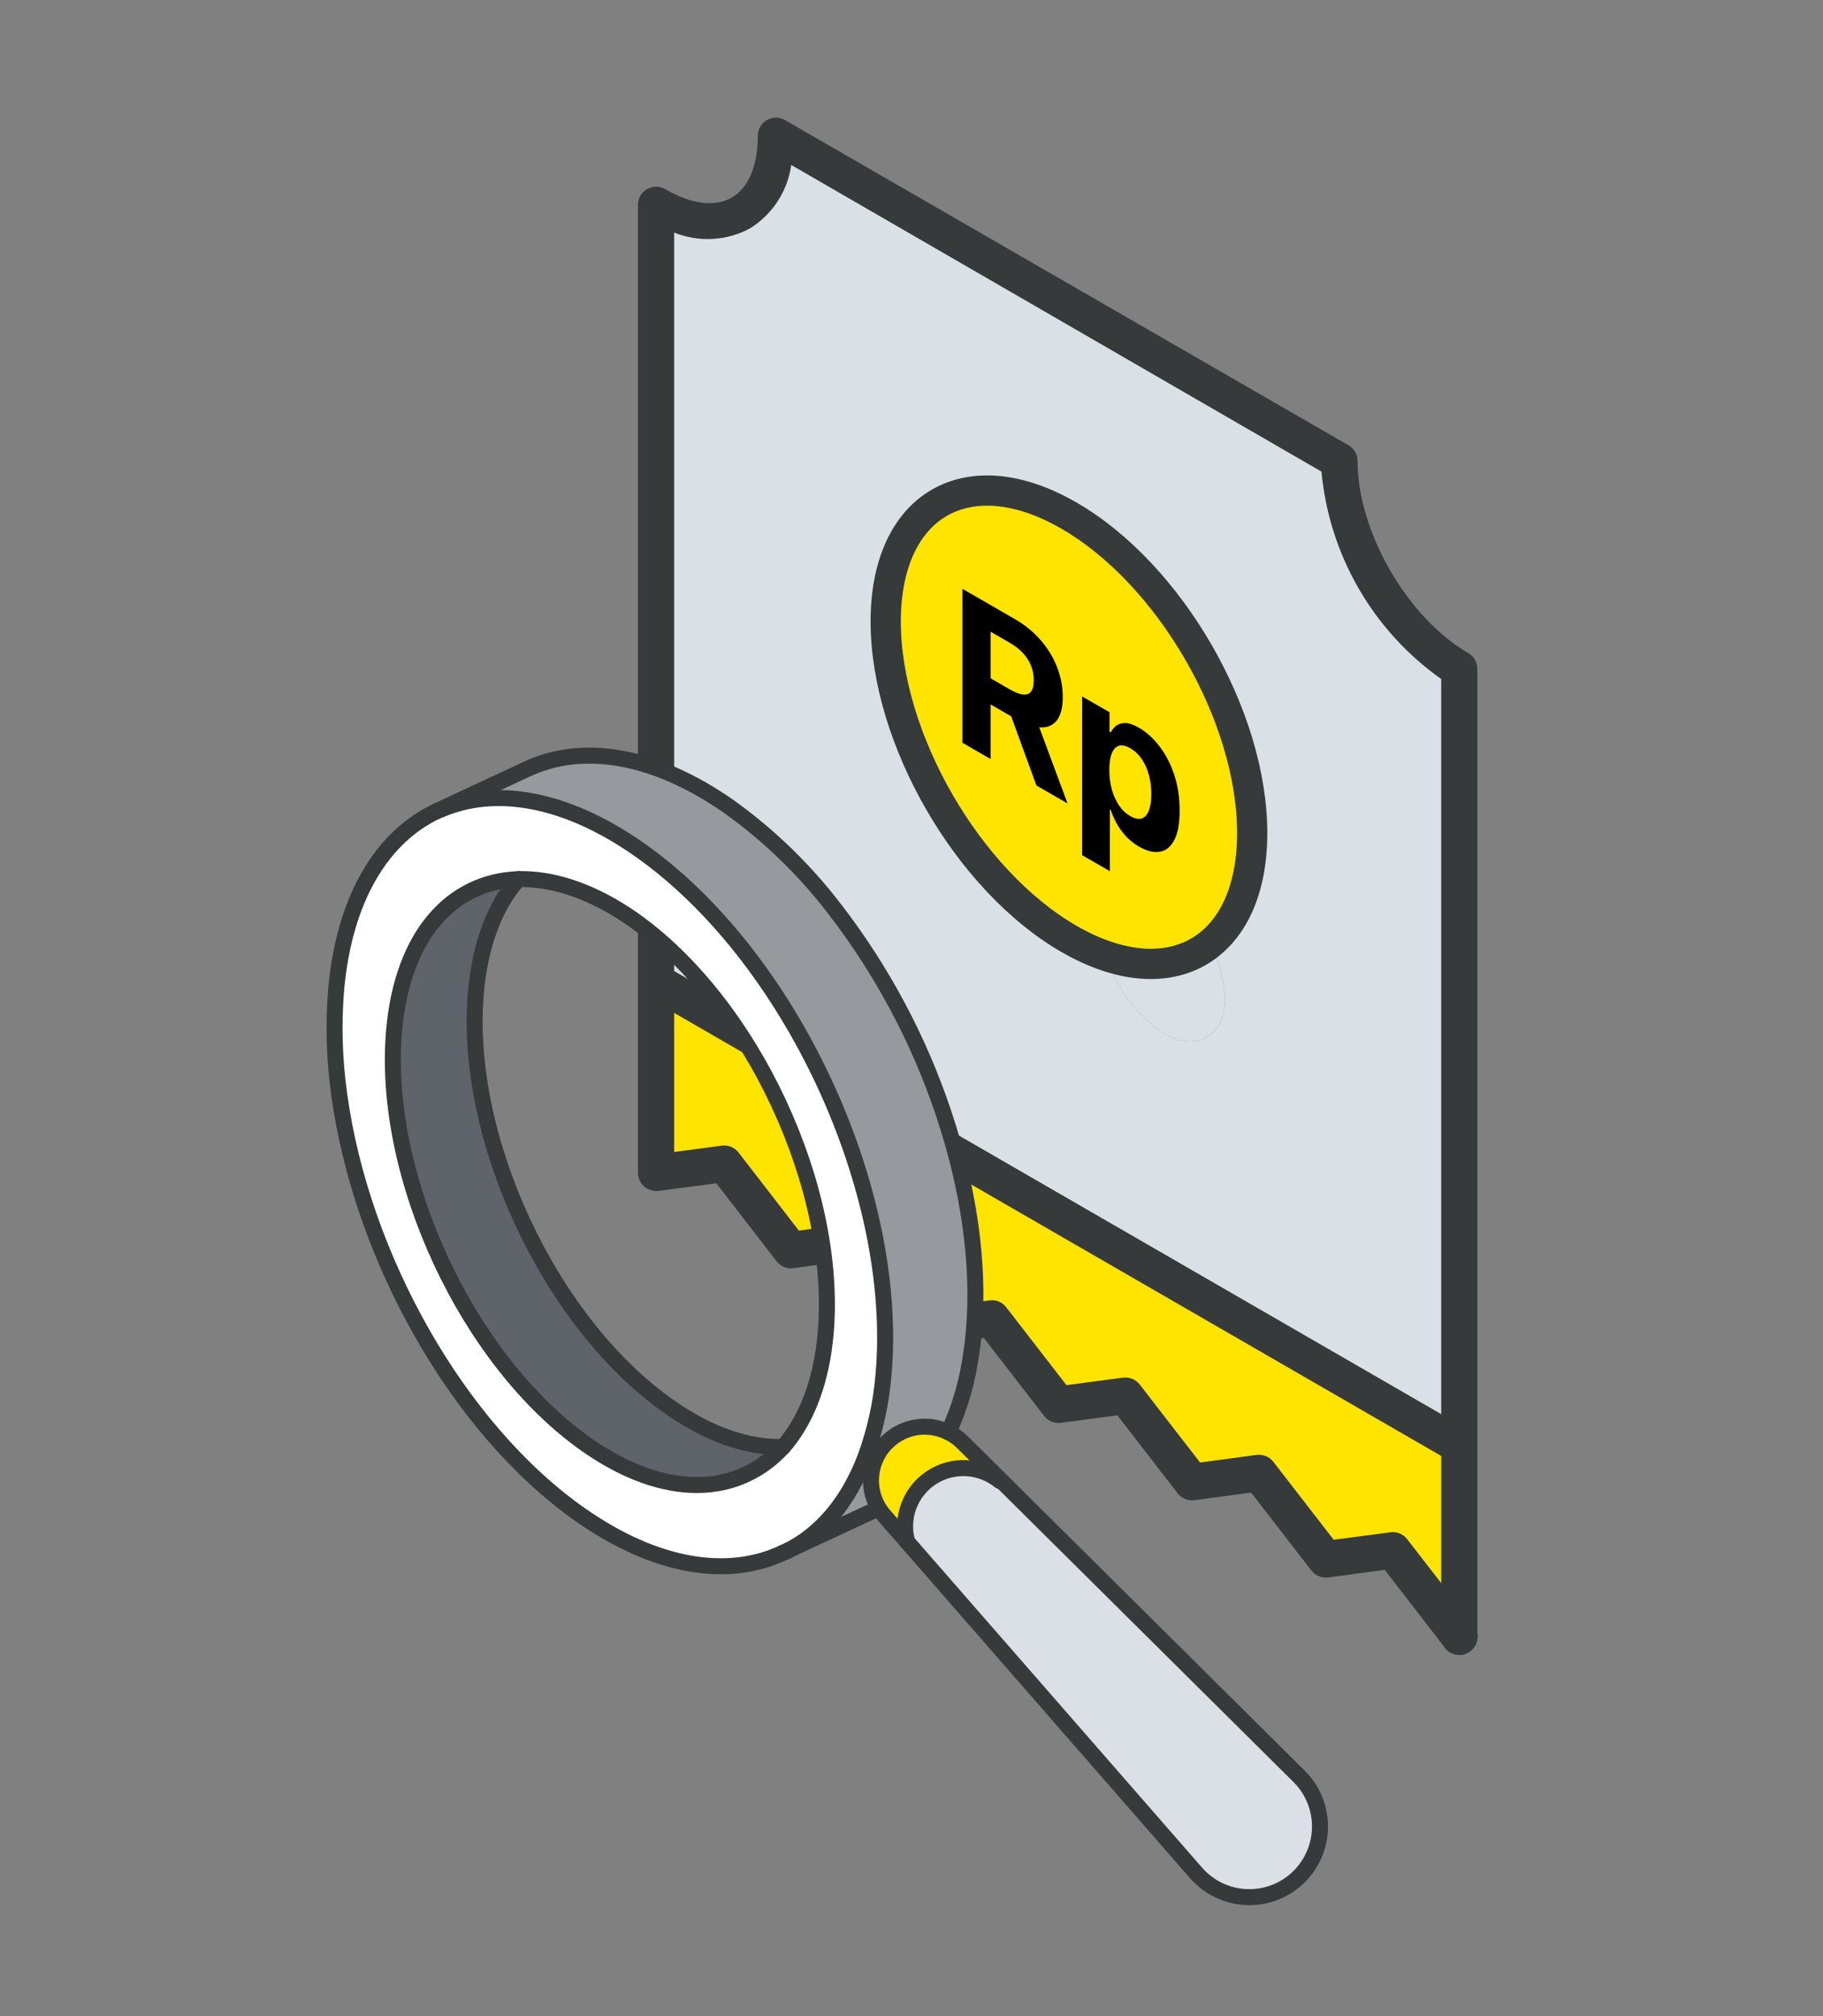
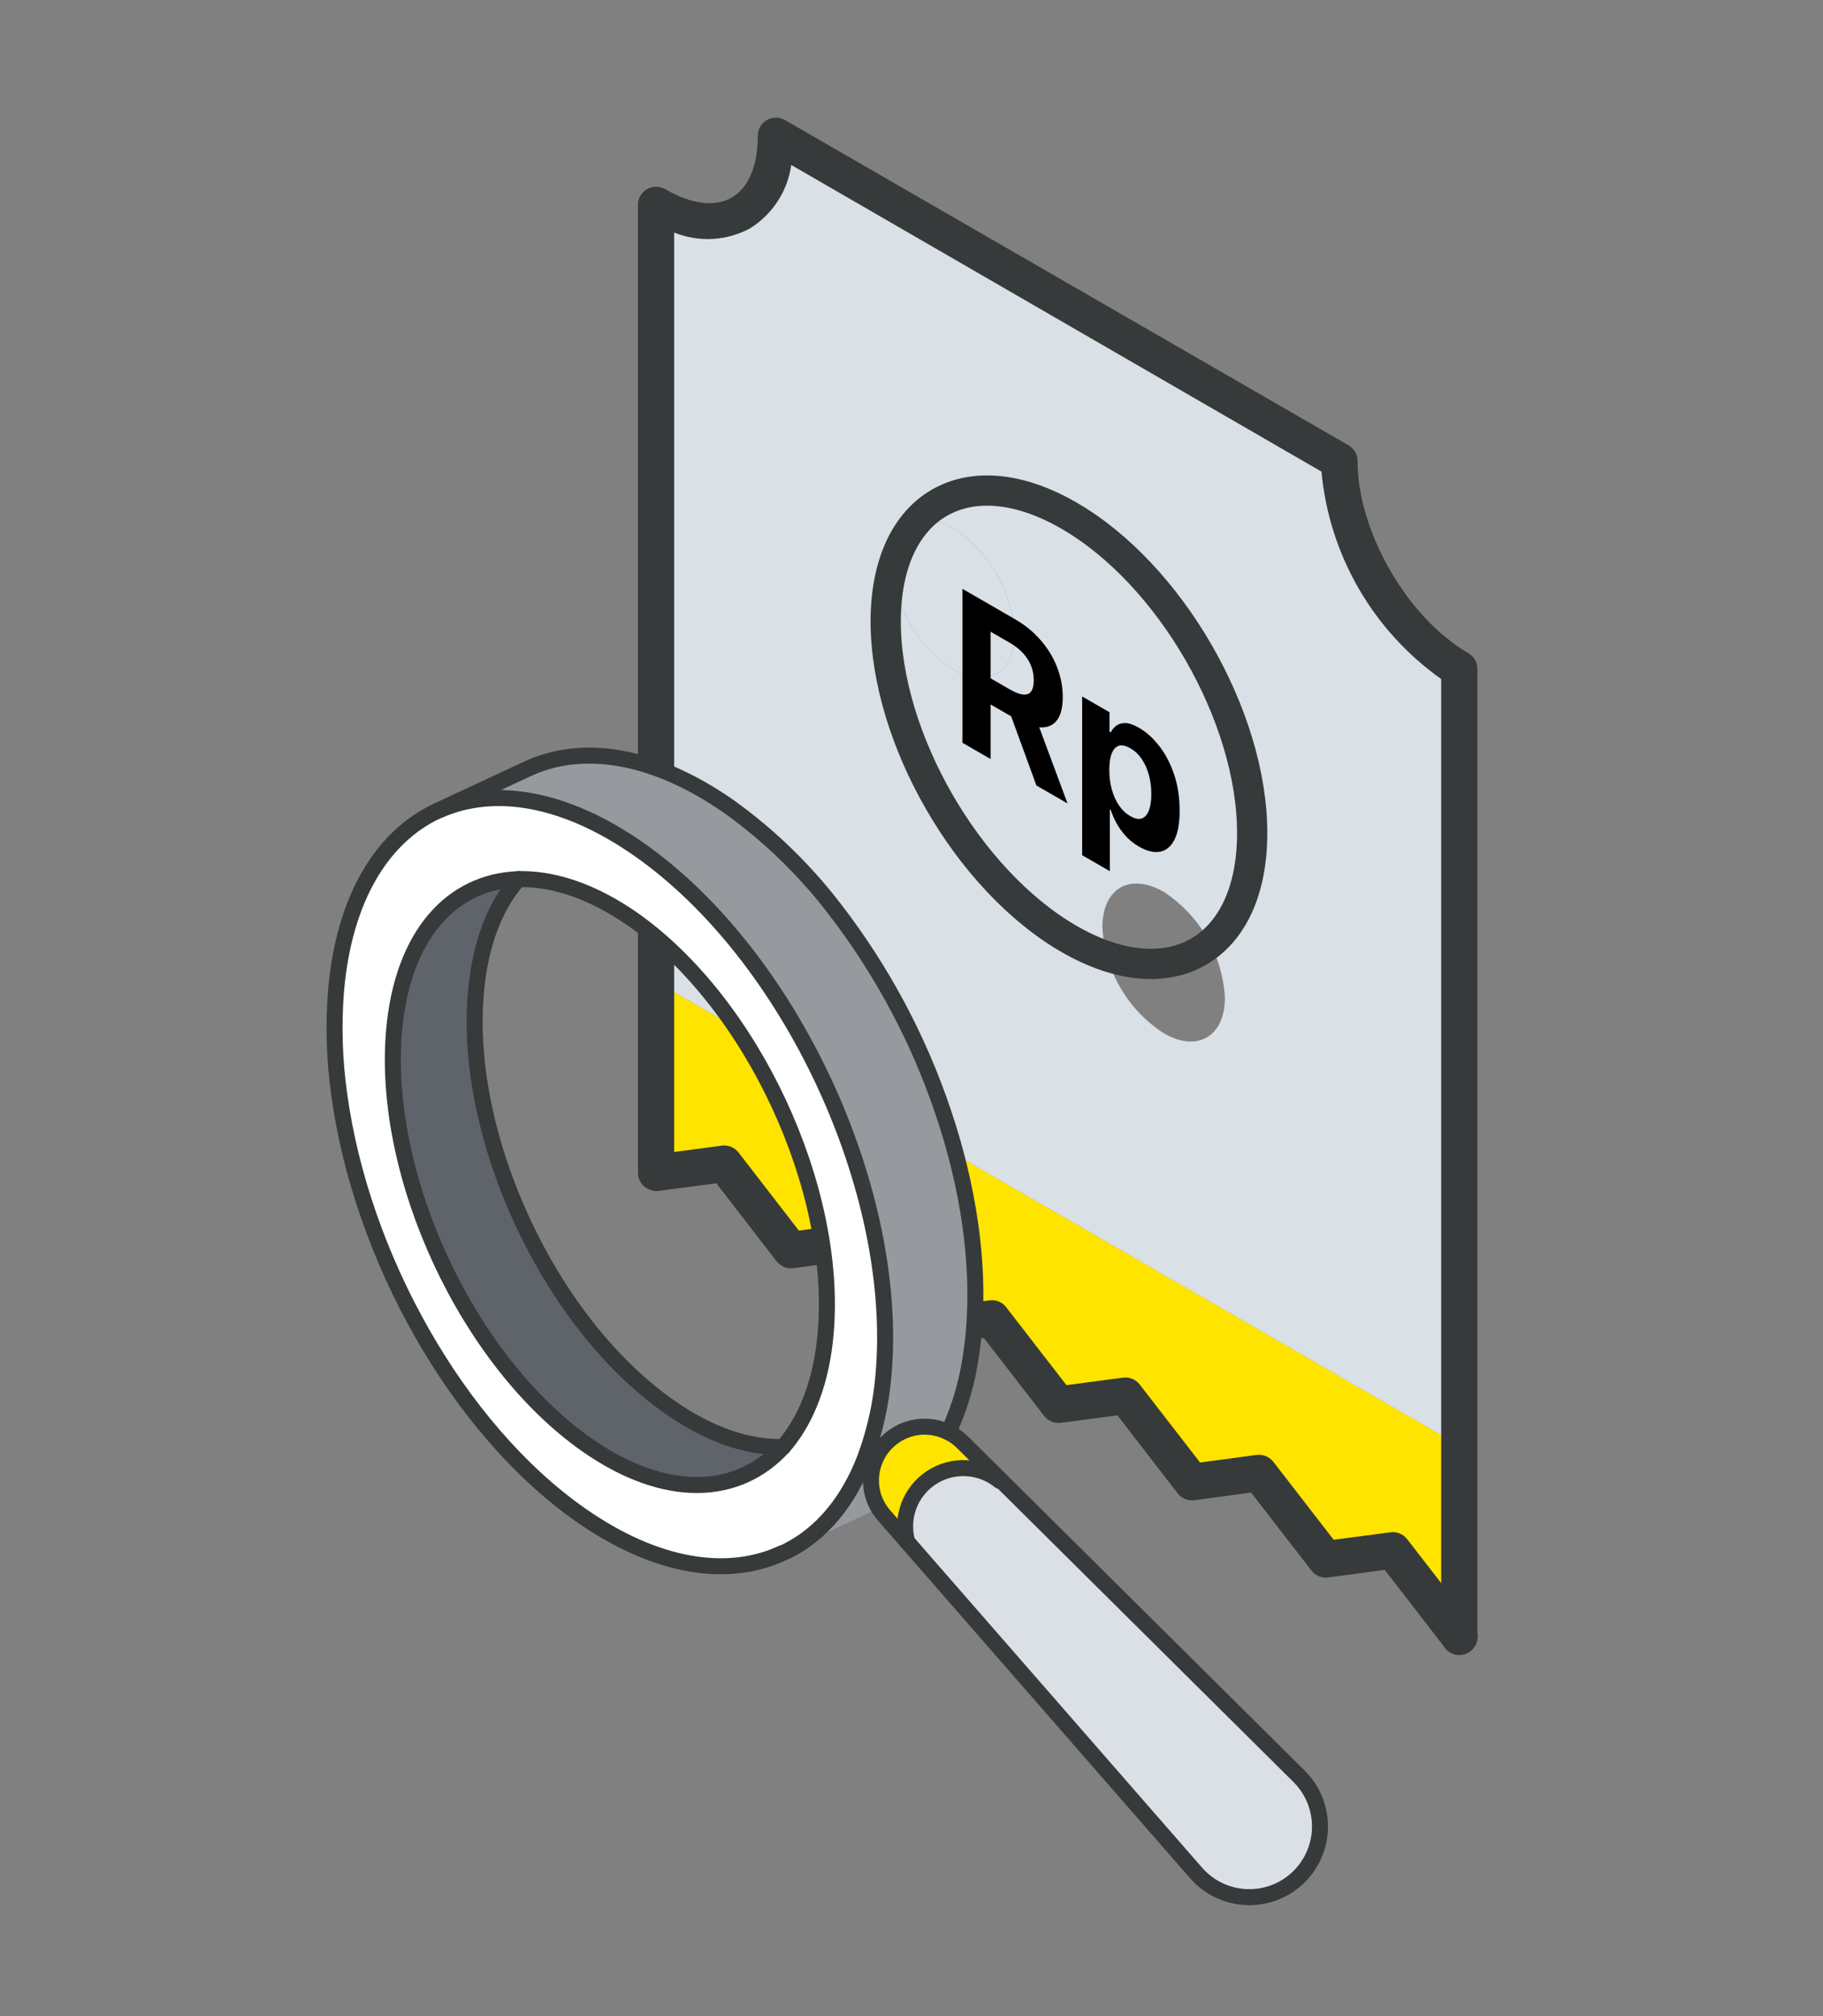
<svg xmlns="http://www.w3.org/2000/svg" width="142" height="157" viewBox="0 0 142 157" fill="none">
  <rect x="0" y="0" width="142" height="157" fill="#808080" stroke="none" />
  <path d="M113.679 112.567V127.468L108.462 120.746L103.253 121.442L98.035 114.729L92.827 115.435L87.619 108.713L82.401 109.399L77.192 102.686L71.965 103.382L66.757 96.66L61.539 97.365L56.321 90.643L51.103 91.329V76.438L113.679 112.567Z" fill="#FFE400" />
  <path d="M113.67 52.089V112.568L51.103 76.438V15.95C56.255 18.93 60.439 16.523 60.439 10.562L104.334 35.946C104.334 41.86 108.518 49.099 113.67 52.089ZM95.412 77.717C95.322 76.062 94.844 74.451 94.016 73.016C93.188 71.58 92.033 70.36 90.646 69.453C88.004 67.939 85.87 69.171 85.87 72.217C85.959 73.871 86.438 75.48 87.268 76.913C88.098 78.346 89.255 79.562 90.646 80.462C93.231 81.976 95.412 80.735 95.412 77.717ZM79.016 49.39C78.926 47.735 78.448 46.125 77.62 44.689C76.792 43.254 75.637 42.033 74.25 41.127C71.617 39.603 69.474 40.835 69.474 43.881C69.565 45.536 70.045 47.145 70.875 48.579C71.705 50.014 72.861 51.232 74.25 52.136C76.873 53.659 79.016 52.427 79.016 49.39Z" fill="#D9E0E6" />
  <path d="M79.016 49.39C78.926 47.735 78.448 46.125 77.62 44.689C76.792 43.254 75.637 42.033 74.25 41.127C71.617 39.603 69.474 40.835 69.474 43.881C69.565 45.536 70.045 47.145 70.875 48.579C71.705 50.014 72.861 51.232 74.25 52.136C76.873 53.659 79.016 52.427 79.016 49.39Z" fill="#D9E0E6" />
-   <path d="M95.412 77.717C95.322 76.062 94.844 74.451 94.016 73.016C93.188 71.58 92.033 70.36 90.646 69.453C88.004 67.939 85.87 69.171 85.87 72.217C85.959 73.871 86.438 75.48 87.268 76.913C88.098 78.346 89.255 79.562 90.646 80.462C93.231 81.976 95.412 80.735 95.412 77.717Z" fill="#D9E0E6" />
  <path d="M113.681 128.879C113.466 128.879 113.253 128.83 113.059 128.736C112.865 128.641 112.696 128.504 112.563 128.334L107.862 122.251L103.453 122.844C103.208 122.875 102.96 122.843 102.733 122.749C102.505 122.655 102.306 122.503 102.155 122.308L97.455 116.235L93.045 116.827C92.8 116.86 92.551 116.829 92.322 116.737C92.093 116.645 91.892 116.494 91.739 116.3L87.038 110.218L82.629 110.801C82.384 110.833 82.136 110.801 81.908 110.707C81.68 110.613 81.481 110.46 81.331 110.265L76.63 104.191L72.212 104.784C71.968 104.815 71.719 104.783 71.492 104.689C71.264 104.595 71.065 104.443 70.914 104.248L66.214 98.165L61.804 98.757C61.56 98.791 61.31 98.76 61.081 98.668C60.852 98.575 60.651 98.425 60.498 98.231L55.797 92.148L51.378 92.731C51.004 92.781 50.626 92.68 50.326 92.451C50.026 92.222 49.83 91.883 49.78 91.509C49.73 91.135 49.831 90.756 50.06 90.457C50.289 90.157 50.628 89.96 51.002 89.911L56.229 89.215C56.474 89.183 56.722 89.216 56.95 89.31C57.177 89.404 57.376 89.556 57.527 89.751L62.227 95.834L66.646 95.232C66.892 95.2 67.141 95.233 67.37 95.327C67.6 95.421 67.8 95.573 67.953 95.768L72.654 101.85L77.072 101.267C77.316 101.232 77.565 101.262 77.793 101.354C78.021 101.447 78.22 101.599 78.37 101.794L83.07 107.867L87.48 107.284C87.724 107.253 87.972 107.285 88.2 107.379C88.427 107.473 88.626 107.625 88.777 107.82L93.478 113.894L97.878 113.301C98.123 113.27 98.373 113.303 98.602 113.397C98.831 113.49 99.032 113.642 99.184 113.837L103.885 119.91L108.294 119.328C108.539 119.293 108.789 119.324 109.018 119.416C109.248 119.508 109.449 119.659 109.601 119.854L114.81 126.576C114.924 126.723 115.008 126.891 115.057 127.07C115.106 127.249 115.119 127.436 115.095 127.621C115.072 127.805 115.012 127.983 114.919 128.144C114.827 128.305 114.703 128.447 114.556 128.56C114.31 128.764 114.001 128.877 113.681 128.879Z" fill="#373A3A" />
  <path d="M113.679 128.879C113.304 128.879 112.945 128.73 112.679 128.466C112.413 128.202 112.262 127.843 112.26 127.468V52.878C109.632 51.018 107.438 48.611 105.828 45.823C104.218 43.035 103.231 39.932 102.934 36.726L61.633 12.846C61.492 13.857 61.13 14.824 60.572 15.678C60.015 16.533 59.276 17.255 58.408 17.792C57.509 18.273 56.515 18.55 55.497 18.606C54.478 18.661 53.46 18.492 52.514 18.111V91.329C52.514 91.703 52.365 92.062 52.101 92.327C51.836 92.591 51.478 92.74 51.104 92.74C50.73 92.74 50.371 92.591 50.106 92.327C49.842 92.062 49.693 91.703 49.693 91.329V15.949C49.693 15.701 49.758 15.458 49.882 15.243C50.006 15.029 50.184 14.851 50.398 14.727C50.614 14.607 50.857 14.543 51.104 14.543C51.35 14.543 51.593 14.607 51.809 14.727C53.849 15.911 55.691 16.146 56.998 15.385C58.305 14.623 59.029 12.922 59.029 10.562C59.03 10.315 59.097 10.073 59.221 9.86C59.345 9.647 59.524 9.47 59.738 9.347C59.952 9.224 60.194 9.16 60.441 9.16C60.688 9.161 60.931 9.226 61.144 9.349L105.039 34.676C105.255 34.8 105.433 34.978 105.557 35.192C105.681 35.407 105.746 35.651 105.745 35.899C105.745 41.389 109.618 48.12 114.384 50.866C114.597 50.992 114.772 51.17 114.894 51.385C115.016 51.599 115.08 51.841 115.08 52.088V127.468C115.08 127.841 114.933 128.198 114.67 128.462C114.408 128.726 114.052 128.876 113.679 128.879Z" fill="#373A3A" />
-   <path d="M113.671 113.978C113.424 113.975 113.182 113.91 112.966 113.79L50.399 77.66C50.075 77.474 49.839 77.165 49.742 76.804C49.645 76.442 49.695 76.057 49.882 75.733C50.069 75.409 50.377 75.172 50.739 75.076C51.1 74.979 51.485 75.029 51.809 75.216L114.376 111.346C114.645 111.501 114.856 111.74 114.975 112.027C115.094 112.314 115.115 112.633 115.035 112.933C114.954 113.233 114.777 113.498 114.53 113.687C114.284 113.876 113.981 113.979 113.671 113.978Z" fill="#373A3A" />
-   <path d="M83.264 40.152C91.147 44.703 97.537 55.771 97.537 64.874C97.537 73.977 91.147 77.666 83.264 73.115C75.381 68.563 68.991 57.495 68.991 48.393C68.991 39.29 75.381 35.6 83.264 40.152Z" fill="#FFE400" />
  <path d="M83.264 40.152C91.147 44.703 97.537 55.771 97.537 64.874C97.537 73.977 91.147 77.666 83.264 73.115C75.381 68.563 68.991 57.495 68.991 48.393C68.991 39.29 75.381 35.6 83.264 40.152Z" stroke="#363A3A" stroke-width="2.355" />
  <path d="M74.966 57.842L74.966 45.855L79.062 48.22C79.846 48.673 80.515 49.221 81.069 49.865C81.627 50.507 82.051 51.206 82.342 51.963C82.635 52.718 82.782 53.492 82.782 54.284C82.782 55.08 82.634 55.679 82.337 56.081C82.039 56.478 81.608 56.667 81.044 56.645C80.483 56.626 79.804 56.386 79.006 55.925L76.264 54.342L76.264 52.305L78.651 53.684C79.07 53.926 79.419 54.06 79.696 54.088C79.973 54.115 80.179 54.035 80.314 53.848C80.453 53.662 80.522 53.373 80.522 52.978C80.522 52.58 80.453 52.205 80.314 51.852C80.179 51.501 79.971 51.174 79.691 50.871C79.413 50.567 79.064 50.293 78.641 50.049L77.161 49.194L77.161 59.109L74.966 57.842ZM80.573 55.624L83.153 62.568L80.73 61.17L78.205 54.257L80.573 55.624ZM84.293 66.598L84.293 54.237L86.422 55.466L86.422 56.976L86.518 57.032C86.613 56.844 86.75 56.678 86.929 56.531C87.111 56.383 87.348 56.309 87.638 56.309C87.932 56.307 88.297 56.432 88.733 56.683C89.301 57.011 89.825 57.485 90.305 58.106C90.784 58.722 91.168 59.457 91.455 60.309C91.742 61.158 91.886 62.097 91.886 63.127C91.886 64.13 91.746 64.896 91.465 65.425C91.188 65.951 90.81 66.254 90.33 66.332C89.853 66.408 89.32 66.275 88.728 65.934C88.309 65.692 87.953 65.406 87.659 65.076C87.368 64.749 87.13 64.41 86.944 64.061C86.758 63.708 86.616 63.378 86.518 63.072L86.452 63.034L86.452 67.845L84.293 66.598ZM86.407 59.952C86.407 60.487 86.471 60.99 86.599 61.462C86.728 61.934 86.914 62.352 87.157 62.715C87.4 63.074 87.696 63.354 88.044 63.555C88.395 63.758 88.693 63.818 88.936 63.736C89.179 63.65 89.364 63.444 89.489 63.119C89.617 62.791 89.681 62.365 89.681 61.843C89.681 61.324 89.619 60.831 89.494 60.365C89.369 59.898 89.184 59.484 88.941 59.121C88.698 58.758 88.399 58.474 88.044 58.27C87.692 58.067 87.395 58.002 87.152 58.076C86.912 58.152 86.728 58.35 86.599 58.67C86.471 58.99 86.407 59.418 86.407 59.952Z" fill="black" />
  <path d="M101.209 138.351C101.729 138.872 102.139 139.493 102.415 140.175C102.69 140.857 102.827 141.588 102.815 142.324C102.803 143.06 102.644 143.786 102.347 144.46C102.05 145.133 101.621 145.74 101.085 146.245C100.549 146.749 99.917 147.141 99.227 147.397C98.537 147.654 97.803 147.769 97.067 147.736C96.332 147.703 95.611 147.523 94.946 147.207C94.281 146.89 93.687 146.444 93.198 145.894L70.668 120.081C70.41 119.155 70.453 118.172 70.789 117.273C71.126 116.373 71.74 115.604 72.542 115.076C73.344 114.547 74.293 114.287 75.252 114.332C76.212 114.378 77.132 114.727 77.88 115.329L77.936 115.267L101.209 138.351Z" fill="#DAE0E5" />
  <path d="M77.94 115.254L77.884 115.316C77.136 114.714 76.216 114.366 75.257 114.32C74.297 114.275 73.348 114.535 72.546 115.063C71.744 115.592 71.13 116.361 70.794 117.26C70.457 118.16 70.414 119.143 70.672 120.068L68.879 118.018C68.736 117.852 68.603 117.676 68.483 117.492C68.127 116.927 67.913 116.285 67.858 115.619C67.803 114.954 67.909 114.285 68.167 113.67C68.448 112.986 68.907 112.391 69.498 111.947C70.115 111.474 70.853 111.184 71.626 111.11C72.4 111.035 73.18 111.179 73.876 111.526C74.283 111.722 74.655 111.986 74.975 112.306L77.94 115.254Z" fill="#FFE400" />
  <path d="M75.865 103.689C75.821 104.202 75.776 104.707 75.693 105.188C75.422 107.385 74.812 109.527 73.886 111.538C73.19 111.192 72.411 111.048 71.637 111.122C70.863 111.197 70.126 111.487 69.509 111.96C68.918 112.404 68.459 112.999 68.178 113.683C67.922 114.299 67.818 114.967 67.873 115.632C67.928 116.297 68.141 116.939 68.494 117.505L68.105 117.621L61.294 120.777C63.978 119.419 66.119 116.913 67.445 113.393C68.197 111.327 68.666 109.169 68.84 106.977C70.092 92.664 61.565 74.368 49.79 66.116C43.996 62.09 38.516 61.206 34.287 63.067L41.089 59.909C45.344 57.888 50.93 58.715 56.823 62.841C59.919 65.065 62.671 67.732 64.991 70.757C68.7 75.554 71.576 80.941 73.5 86.691C75.433 92.427 76.334 98.335 75.865 103.689Z" fill="#969A9E" />
  <path d="M40.37 68.462C35.17 68.653 31.349 72.818 30.698 80.266C29.709 91.567 36.444 106 45.727 112.503C51.853 116.792 57.502 116.511 61.015 112.673C61.107 112.573 61.195 112.472 61.284 112.363C62.907 110.35 64.016 107.486 64.337 103.824C65.325 92.528 58.594 78.1 49.307 71.587C46.293 69.485 43.382 68.488 40.792 68.449L40.37 68.462ZM68.806 106.98C68.633 109.172 68.163 111.33 67.411 113.396C66.085 116.924 63.964 119.432 61.261 120.78L60.943 120.927C56.678 122.922 51.097 122.088 45.207 117.97C35.585 111.233 28.127 97.783 26.411 85.274C26.032 82.574 25.954 79.841 26.177 77.123C26.804 69.965 29.758 65.174 34.028 63.166L34.287 63.068C38.526 61.225 44.007 62.109 49.775 66.145C61.539 74.371 70.058 92.666 68.806 106.98Z" fill="white" />
  <path d="M52.094 109.528C55.257 111.744 58.304 112.757 60.992 112.679C57.541 116.572 51.829 116.802 45.704 112.509C36.42 106.006 29.706 91.575 30.696 80.266C31.348 72.818 35.186 68.6 40.389 68.455C38.608 70.467 37.422 73.449 37.086 77.285C36.076 88.592 42.808 103.008 52.094 109.528Z" fill="#5F646B" />
  <path d="M60.964 120.936C56.699 122.932 51.118 122.097 45.228 117.979C35.606 111.242 28.147 97.793 26.431 85.284C26.045 82.581 25.96 79.844 26.178 77.122C26.804 69.964 29.758 65.173 34.029 63.166" stroke="#373A3A" stroke-width="1.246" stroke-linecap="round" stroke-linejoin="round" />
  <path d="M34.285 63.068C38.525 61.225 44.005 62.109 49.773 66.145C61.561 74.39 70.076 92.685 68.823 107.007C68.65 109.198 68.18 111.357 67.428 113.423C66.102 116.951 63.981 119.459 61.278 120.807" stroke="#373A3A" stroke-width="1.246" stroke-linecap="round" stroke-linejoin="round" />
  <path d="M60.999 112.68C58.311 112.758 55.263 111.761 52.102 109.529C42.811 103.008 36.079 88.593 37.068 77.292C37.403 73.456 38.59 70.474 40.371 68.462" stroke="#373A3A" stroke-width="1.246" stroke-linecap="round" stroke-linejoin="round" />
  <path d="M40.369 68.464L40.786 68.459C43.376 68.498 46.287 69.495 49.301 71.597C58.571 78.121 65.303 92.536 64.314 103.833C63.994 107.495 62.884 110.358 61.261 112.372C61.173 112.481 61.085 112.582 60.992 112.682C57.48 116.519 51.83 116.805 45.705 112.512C36.421 106.008 29.707 91.578 30.696 80.269C31.348 72.82 35.169 68.655 40.369 68.464Z" stroke="#373A3A" stroke-width="1.246" stroke-linecap="round" stroke-linejoin="round" />
  <path d="M34.026 63.165L41.077 59.879C45.342 57.888 50.928 58.715 56.821 62.841C59.917 65.065 62.669 67.732 64.989 70.757C68.697 75.554 71.574 80.941 73.498 86.691C75.423 92.426 76.323 98.334 75.855 103.689C75.81 104.202 75.766 104.706 75.682 105.187C75.411 107.384 74.802 109.527 73.876 111.538" stroke="#373A3A" stroke-width="1.246" stroke-linecap="round" stroke-linejoin="round" />
-   <path d="M68.091 117.617L60.963 120.934" stroke="#373A3A" stroke-width="1.246" stroke-linecap="round" stroke-linejoin="round" />
  <path d="M70.67 120.08L93.2 145.893C93.689 146.443 94.284 146.89 94.948 147.206C95.613 147.523 96.334 147.703 97.07 147.735C97.805 147.768 98.539 147.653 99.229 147.397C99.919 147.141 100.551 146.749 101.087 146.244C101.623 145.74 102.052 145.133 102.349 144.459C102.647 143.786 102.806 143.06 102.817 142.324C102.829 141.588 102.693 140.857 102.417 140.174C102.141 139.492 101.731 138.872 101.211 138.351L74.973 112.317C74.653 111.998 74.281 111.734 73.874 111.537C73.177 111.191 72.398 111.047 71.624 111.121C70.85 111.196 70.113 111.486 69.496 111.959C68.906 112.403 68.446 112.998 68.165 113.682C67.907 114.297 67.801 114.966 67.856 115.631C67.911 116.296 68.126 116.939 68.481 117.504C68.601 117.688 68.734 117.864 68.877 118.03L70.67 120.08Z" stroke="#373A3A" stroke-width="1.246" stroke-linecap="round" stroke-linejoin="round" />
  <path d="M77.88 115.329C77.132 114.727 76.212 114.378 75.252 114.332C74.293 114.287 73.344 114.547 72.542 115.076C71.74 115.604 71.126 116.373 70.789 117.273C70.453 118.172 70.41 119.155 70.668 120.081" stroke="#373A3A" stroke-width="1.246" stroke-linecap="round" stroke-linejoin="round" />
</svg>